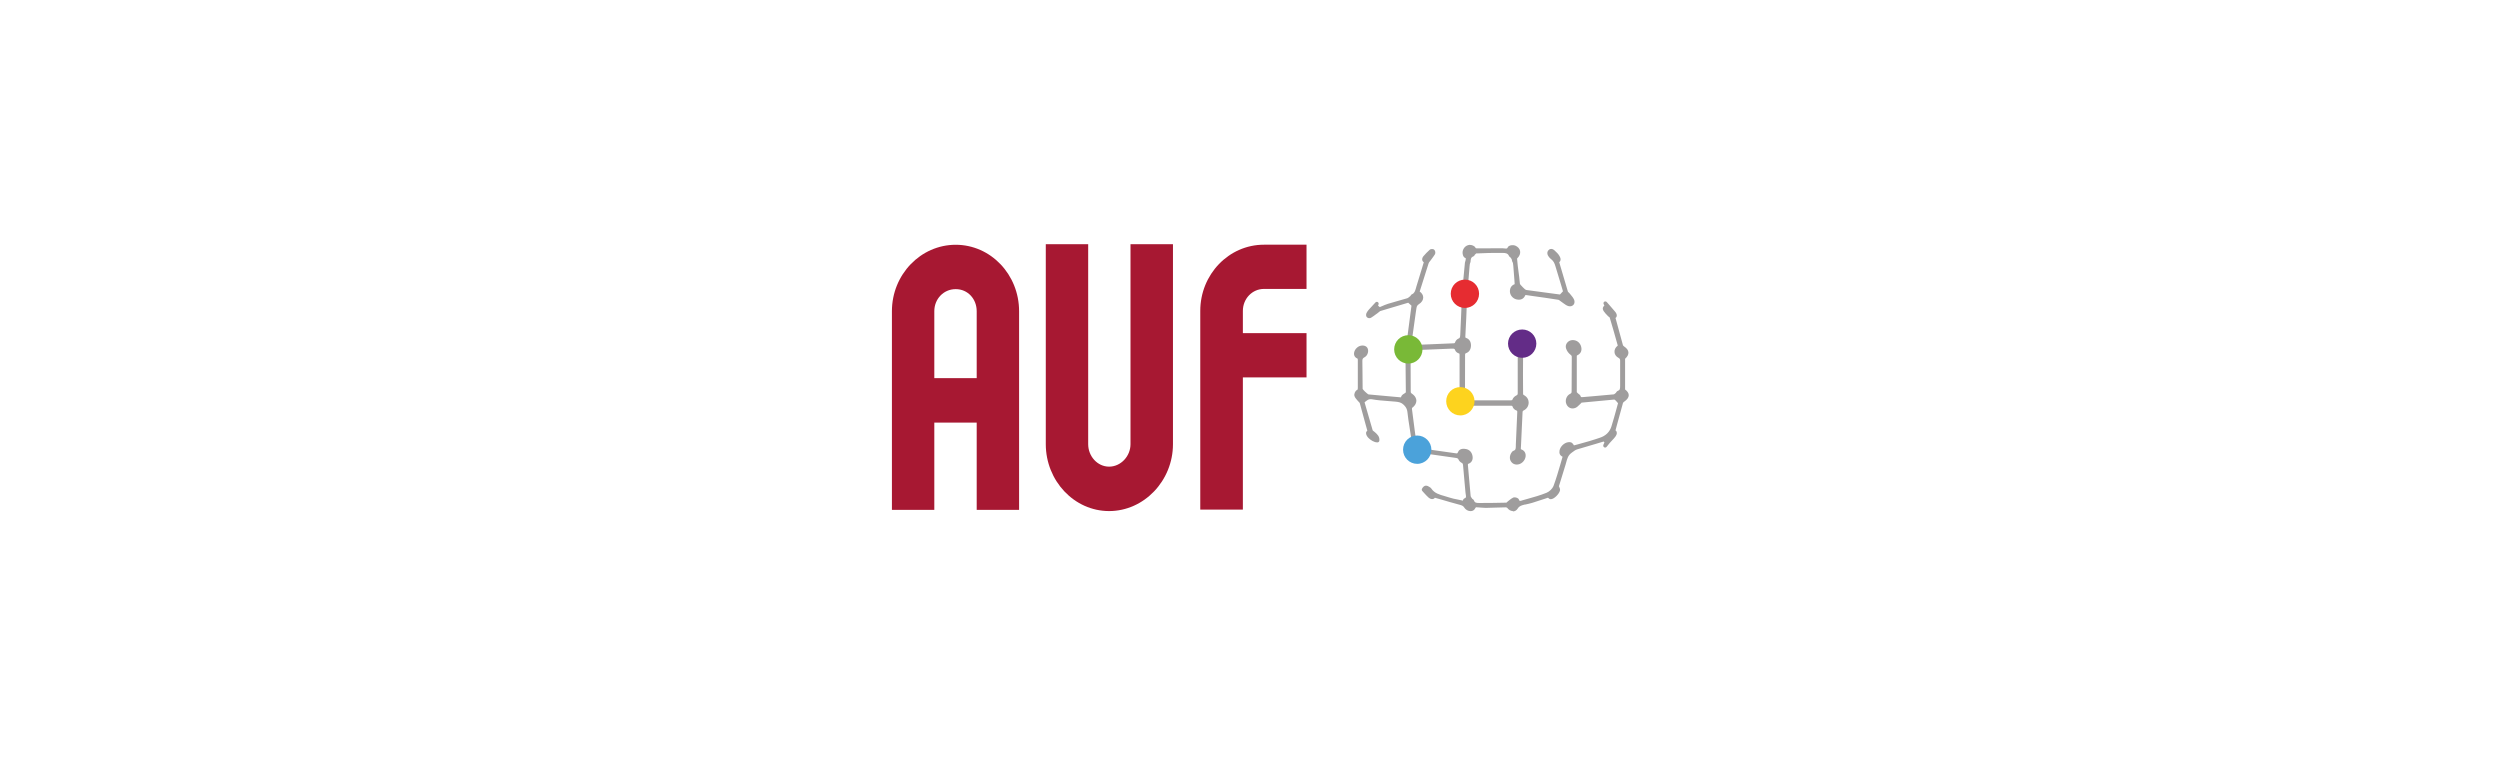
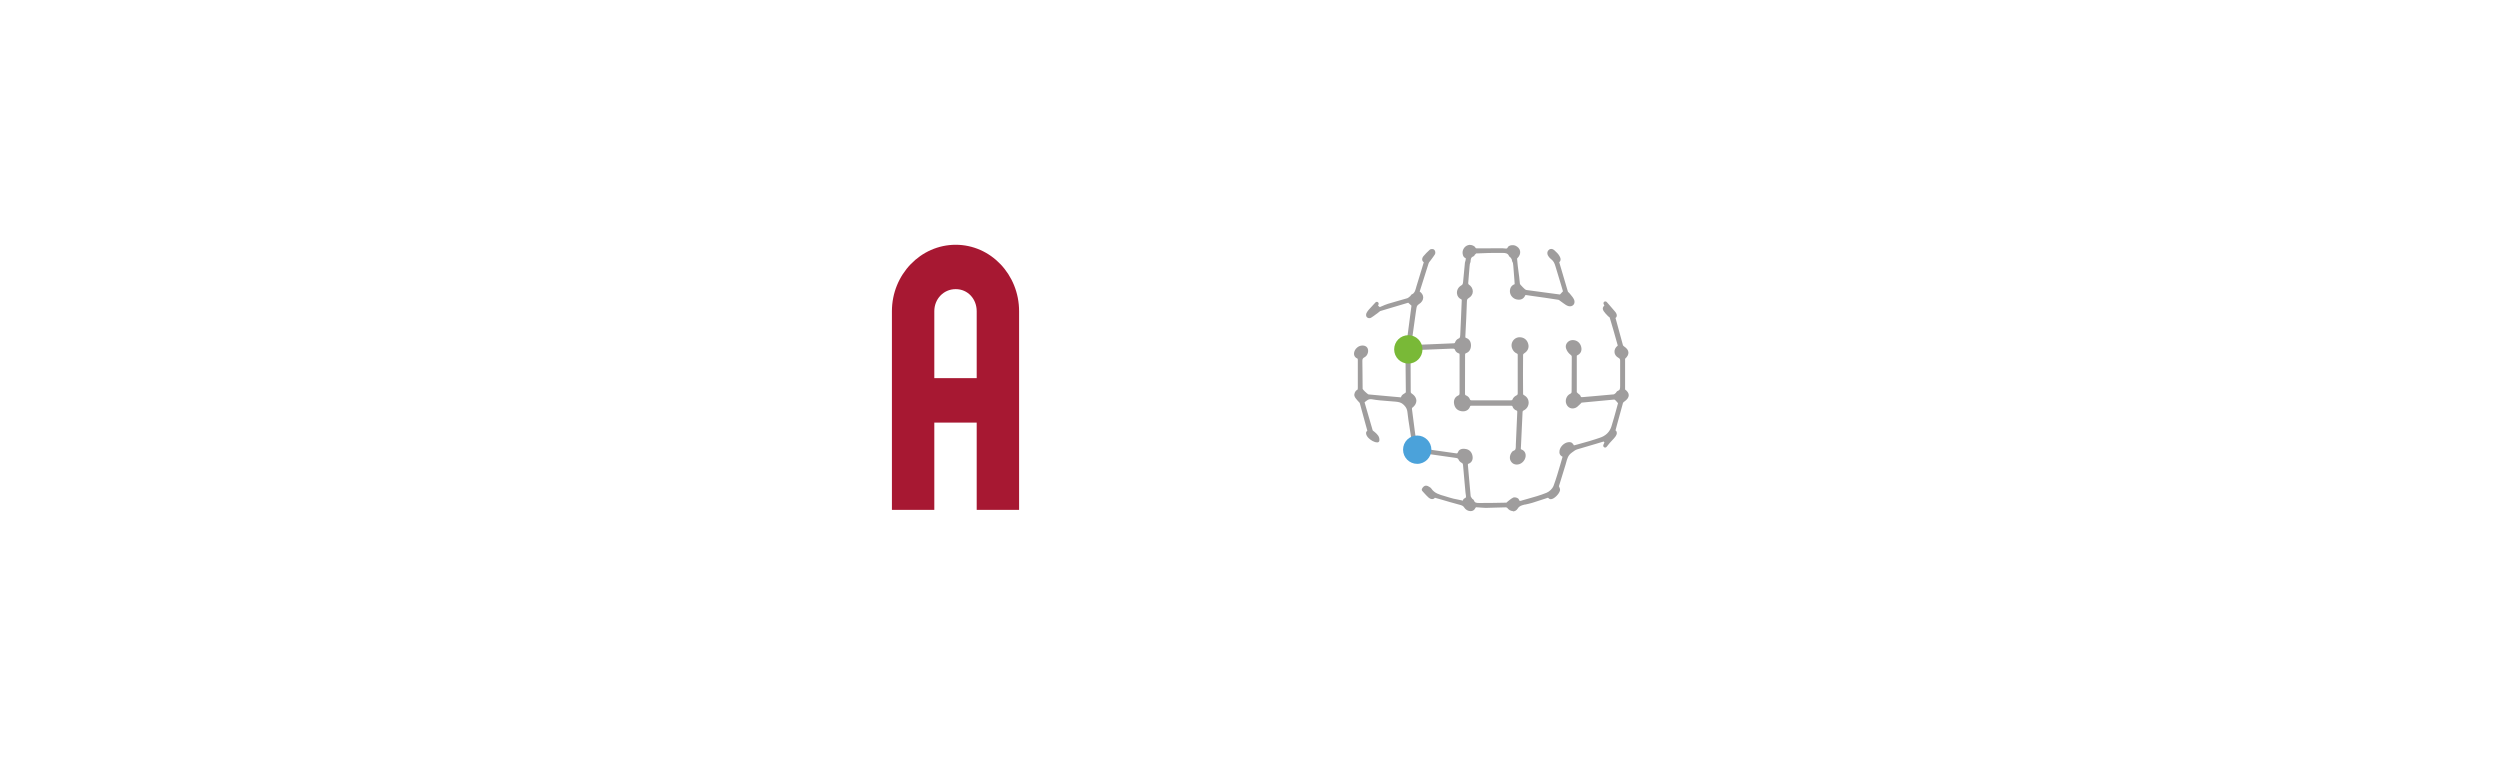
<svg xmlns="http://www.w3.org/2000/svg" id="Calque_1" data-name="Calque 1" viewBox="0 0 368 112">
  <defs>
    <style> .cls-1 { fill: #9f9d9d; } .cls-1, .cls-2, .cls-3, .cls-4, .cls-5, .cls-6, .cls-7, .cls-8 { stroke-width: 0px; } .cls-2 { fill: #a71832; } .cls-3 { fill: none; } .cls-4 { fill: #632c87; } .cls-5 { fill: #fdd31e; } .cls-6 { fill: #4ba2da; } .cls-9 { clip-path: url(#clippath); } .cls-7 { fill: #e62c31; } .cls-8 { fill: #79b937; } </style>
    <clipPath id="clippath">
      <rect class="cls-3" x="122.65" y="28.99" width="122.71" height="54.03" />
    </clipPath>
  </defs>
  <g id="AUF">
    <g id="layer1">
      <g id="g64571">
        <g class="cls-9">
          <g id="g64573">
            <g id="g64579">
              <path id="path64581" class="cls-1" d="m222.7,75.23c-.31,0-.63-.18-.84-.48-.02-.02-.13-.07-.2-.07v-.18.18c-.51,0-1.02.02-1.52.04-.46.01-.93.03-1.39.04h-.06c-.24,0-.47-.02-.71-.04-.12-.01-.23-.02-.34-.03h-.11c-.17-.02-.29-.09-.4.16-.11.24-.36.39-.66.39-.37,0-.74-.21-.94-.54-.16-.26-.36-.31-.67-.4l-.08-.02c-.9-.24-1.8-.5-2.71-.77l-.85-.24c-.14.18-.32.2-.41.2-.18,0-.37-.09-.56-.26-.22-.2-.43-.43-.63-.65-.09-.09-.17-.19-.26-.29-.08-.09-.1-.22-.04-.33.08-.15.26-.45.59-.45.19,0,.38.1.55.22.08.05.16.1.22.19.46.71,1.21.91,1.99,1.13.23.06.47.13.69.21.39.13.78.21,1.21.29.21.04.42.09.62.13.06.02.12.03.16.03,0-.08.05-.25.21-.32.26-.1.27-.19.2-.58-.02-.09-.04-.18-.04-.28-.04-.48-.08-.96-.13-1.44-.08-.86-.16-1.73-.23-2.59-.02-.22-.07-.28-.2-.35-.17-.09-.38-.26-.47-.49-.06-.15-.15-.2-.42-.24-1.17-.16-2.33-.33-3.51-.5l-1.29-.18c-.13.27-.41.59-.92.46-.56-.14-1.22-.78-1.2-1.35.01-.23.15-.43.27-.6.04-.06.09-.12.12-.18.01-.03.04-.05.06-.07l-.09-.61c-.13-.87-.27-1.74-.4-2.61-.05-.32-.09-.64-.12-.96-.04-.45-.14-.79-.53-1.18-.39-.39-.74-.45-1.28-.5-.33-.03-.66-.06-.99-.08-.81-.06-1.65-.12-2.47-.27-.4-.07-.62.1-.92.34-.04.03-.09.07-.13.1l.03.14c.37,1.31.76,2.67,1.16,4,.01.03.1.09.15.13.05.04.1.08.15.12l.07.06c.31.28.69.62.61,1.22-.02.13-.12.23-.26.24,0,0-.05,0-.06,0-.44,0-.96-.33-1.27-.64-.17-.17-.37-.44-.37-.73,0-.16.1-.28.19-.36l-.21-.75c-.3-1.12-.6-2.23-.91-3.33,0-.02-.07-.08-.11-.12-.05-.04-.1-.09-.13-.14-.05-.06-.1-.12-.15-.17-.14-.17-.31-.35-.38-.58-.1-.28.09-.74.35-.88.13-.07.14-.09.14-.3,0-1.36,0-2.72,0-4.09,0-.22,0-.23-.12-.28-.2-.09-.34-.25-.4-.43-.08-.23-.04-.49.1-.77.07-.13.17-.27.32-.39.44-.39,1.16-.4,1.46-.02.15.19.2.47.13.76-.07.31-.25.56-.5.69-.25.12-.33.26-.32.57,0,.56.01,1.12.02,1.68,0,.81.01,1.61.02,2.41,0,0,.03.06.14.18.13.15.28.29.45.43l.06.05c.06.05.18.15.22.15,1.24.12,2.49.23,3.74.34l1.01.09s.01,0,.02,0c.06-.3.31-.45.48-.55.21-.12.24-.16.24-.25-.02-1-.02-2-.03-3.01,0-.74,0-1.48-.02-2.22,0-.07-.03-.17-.05-.19-.39-.26-.62-.63-.62-1.02,0-.39.23-.76.65-1.02.18-.11.23-.19.26-.35.16-1.25.33-2.5.49-3.74l.15-1.14-.47-.43s0,0-.01-.01l-4.12,1.23-.11.08c-.12.09-.23.19-.35.28l-.12.08c-.25.19-.5.38-.77.54-.15.1-.45.11-.63-.09-.15-.17-.11-.45-.04-.6.1-.2.23-.38.37-.53.24-.28.5-.54.72-.78l.23-.25c.09-.1.24-.12.35-.04.11.07.15.22.1.34l-.07.17.25.22c.09-.04.18-.08.28-.12.3-.13.62-.27.94-.37.49-.15.98-.29,1.48-.43.45-.13.9-.26,1.36-.39.1-.03.21-.13.32-.22l.12-.1s.02-.03.03-.04c.04-.07.11-.18.23-.23.35-.16.44-.45.57-.9.02-.07.04-.15.06-.22.27-.91.55-1.83.84-2.75l.25-.83c-.12-.08-.17-.17-.2-.24-.08-.19-.03-.42.13-.63.28-.35.61-.66.92-.95.12-.12.29-.13.37-.13.1,0,.24.02.33.12.16.15.2.48.09.66-.12.2-.26.38-.39.56-.07.09-.13.18-.19.26-.04.06-.09.12-.13.17-.1.12-.19.23-.22.34-.35,1.09-.7,2.19-1.04,3.29l-.27.85c.32.23.5.52.52.85.01.39-.21.75-.64,1.02-.22.14-.32.3-.36.6l-.08.52c-.19,1.31-.37,2.62-.55,3.93-.04.3-.04.3.09.32.19.04.39.24.43.43.04.16.08.17.21.17.05,0,.11,0,.17,0h.11c1.66-.08,3.33-.15,5-.21.25,0,.27-.04.31-.15.07-.2.25-.45.48-.54.23-.08.26-.19.28-.58.03-.81.07-1.63.11-2.44.04-.88.08-1.76.11-2.64,0-.03-.02-.09-.04-.12-.36-.13-.62-.45-.66-.85-.06-.47.18-.94.61-1.19.22-.12.26-.24.29-.54.08-.95.18-1.89.27-2.84l.1-.36c.03-.25.07-.27-.08-.33-.32-.13-.41-.68-.36-.93.09-.53.48-.92.99-.98.01,0,.07,0,.09,0,.24,0,.65.12.79.39.07.12.09.12.24.12h.05c.73-.01,1.46-.01,2.18-.01h1.59c.08,0,.17.01.25.02.19.02.35.1.49-.19.12-.26.53-.29.69-.29.1,0,.25.01.38.06.4.17.66.46.72.81.07.37-.1.77-.44,1.09,0,0,0,.05,0,.09.13,1.59.27,2.02.41,3.61,0,.03.03.1.1.18.22.25.43.46.63.64.07.06.17.11.24.12,1.39.19,2.78.38,4.16.56l.77.1.44-.47-.29-.98c-.27-.89-.55-1.81-.83-2.74-.12-.41-.27-.73-.6-.99-.17-.13-.56-.48-.58-.88-.01-.18.05-.35.19-.48.14-.15.29-.17.39-.17.28,0,.49.22.67.41.06.06.11.12.17.16.14.12.24.28.33.42.19.3.24.53.17.73-.02.07-.07.16-.17.24l.23.78c.35,1.2.69,2.38,1.05,3.56,0,0,.05.05.08.08.05.05.11.1.16.16.06.07.12.15.18.22.18.21.36.43.48.7.11.25.09.5-.03.7-.17.25-.48.35-.8.26-.27-.08-.5-.25-.72-.41-.08-.06-.16-.12-.25-.18-.07-.05-.15-.1-.22-.16-.1-.08-.21-.17-.28-.18-1.32-.21-2.67-.4-3.97-.58l-.74-.11s-.09-.02-.13-.01c-.02,0-.03.01-.05.05-.2.5-.65.73-1.25.6-.55-.11-.98-.61-1-1.15-.02-.54.23-.93.7-1.1l-.04-.63c-.05-.68-.1-1.37-.16-2.05-.07-.84-.14-.35-.23-.96,0-.05-.08-.14-.13-.21-.03-.05-.07-.09-.1-.13-.03,0-.12-.05-.17-.16-.17-.39-.45-.46-.94-.46h-.28s-.08,0-.08,0c-1.1-.02-2.22.02-3.3.07h-.23s-.08.08-.12.12l-.08.07c-.04.09-.1.21-.24.26-.34.14-.37.38-.4.84,0,0-.1.09-.14.64-.07.82-.14,1.65-.2,2.47,0,.04.04.14.07.17.38.24.61.62.61,1.03,0,.39-.22.75-.61.98-.2.12-.25.22-.26.49-.05,1.57-.13,3.25-.23,5.14-.01.19.01.19.13.24.45.16.7.55.7,1.09,0,.56-.26.98-.71,1.14-.14.05-.16.08-.16.33,0,1.87,0,3.73-.01,5.6,0,.21.03.25.16.3.21.08.46.28.54.53.06.17.11.19.4.19,1.93,0,3.77,0,5.63,0,.2,0,.22-.02.26-.13.09-.24.32-.48.57-.59.16-.08.2-.14.2-.34-.01-1.86,0-3.73,0-5.6,0-.16-.02-.19-.16-.25-.52-.22-.86-.9-.72-1.45.14-.55.6-.92,1.14-.93.65,0,1.13.37,1.29,1,.15.56-.08,1.06-.64,1.4-.05.03-.12.13-.12.17-.02,1.86-.02,3.82,0,5.81,0,.03.06.1.09.12.59.31.72.77.73,1.1,0,.51-.26.94-.72,1.17-.14.07-.17.11-.18.28-.07,1.65-.16,3.29-.23,4.94l-.02.33s0,.14,0,.16c0,0,.02.02.09.04.27.1.47.29.56.54.11.29.07.63-.1.96-.34.62-1.07.9-1.63.61-.24-.13-.42-.35-.5-.62-.08-.29-.03-.63.13-.91.09-.15.19-.33.38-.39.3-.1.32-.26.33-.69v-.18c.07-1.59.13-3.18.21-4.77.01-.24-.02-.25-.13-.29-.24-.08-.48-.31-.55-.54-.04-.13-.06-.16-.31-.16-1.93,0-3.8,0-5.7,0-.21,0-.22.01-.26.12-.18.52-.66.78-1.25.69-.57-.08-.95-.43-1.08-.99-.14-.6.08-1.1.58-1.32.19-.08.21-.15.21-.46,0-1.82,0-3.64,0-5.46,0-.25-.02-.26-.13-.29-.2-.06-.45-.24-.52-.46-.06-.19-.13-.23-.36-.23-.06,0-.12,0-.18,0-1.26.06-2.48.1-3.7.15l-1.39.05c-.16.07-.82.76-.93.97v.51c0,1.57,0,3.15.02,4.72,0,.04.07.15.12.19.57.37.7.77.71,1.05,0,.27-.09.68-.63,1.08,0,.01-.03.11-.02.17.13,1.04.26,2.07.4,3.1l.09.67c.03.11.05.19.04.29-.07.57.26.92.64,1.33.13.14.26.28.37.43.02,0,.15.02.2.03.92.13,1.84.26,2.77.39l1.91.27c.05,0,.1.02.15.02.08,0,.13,0,.19-.16.11-.29.41-.64,1.21-.48.5.1.83.45.94,1,.11.54-.11.99-.56,1.15-.09.03-.11.06-.11.06-.01.03,0,.15,0,.2.06.65.12,1.3.17,1.94.07.86.15,1.72.23,2.58,0,.07.09.18.16.28.03.04.06.08.09.13.08.04.19.1.24.24.1.3.29.36.76.36h.07c1.48,0,2.77-.02,3.95-.05,0,0,.05-.06.09-.09.04-.04.09-.07.13-.11.07-.05.13-.11.2-.16.17-.14.35-.28.56-.38.06-.03.13-.04.22-.04.13,0,.54.06.63.33.07.19.13.19.18.19.08,0,.19-.03.29-.07l.78-.22c.94-.26,1.9-.53,2.81-.9.43-.17.88-.61,1.03-.99.39-1.05.71-2.15,1.02-3.21.11-.37.21-.74.32-1.11-.37-.16-.53-.48-.45-.91.11-.59.67-1.13,1.24-1.22.52-.08.7.13.88.46l.5-.13c.59-.16,1.19-.32,1.78-.5.32-.09.64-.19.96-.3.18-.06.36-.12.54-.18.89-.28,1.48-.85,1.74-1.68.27-.85.51-1.73.74-2.57.08-.28.16-.57.23-.85,0,0,0,0,0,0-.05-.05-.1-.11-.14-.16-.1-.11-.19-.23-.3-.32-.03-.03-.1-.05-.14-.05-1.6.14-3.2.29-4.8.45.02,0-.03.05-.06.08-.04.04-.08.08-.11.11-.06.05-.12.11-.18.17-.15.15-.32.32-.54.41-.56.23-1.1-.01-1.33-.55-.24-.57.02-1.27.56-1.52.18-.09.21-.16.21-.39,0-1.5.01-2.99.02-4.49v-.56c0-.12-.02-.19-.19-.32-.29-.21-.54-.56-.65-.92-.09-.27-.04-.56.13-.8.19-.27.51-.43.85-.43.61,0,1.1.39,1.25,1,.14.58-.08,1.03-.63,1.27.01,0-.02.07-.02.09-.01,1.9-.01,3.64,0,5.31,0,.01.08.09.13.14.05.06.09.08.13.11.1.07.24.16.3.33.04.14.07.15.2.15.05,0,.12,0,.18-.01l1.51-.13c1-.09,2.01-.17,3.01-.27.04,0,.15-.1.21-.15l.07-.05s.02-.04.04-.06c.05-.08.13-.21.27-.26.3-.1.33-.29.33-.75v-3.67c0-.24-.06-.34-.25-.44-.34-.18-.56-.49-.58-.83-.03-.36.14-.7.46-.95,0,0,.01-.02.02-.03-.42-1.52-.81-2.87-1.19-4.13,0,0-.05-.03-.08-.06-.06-.05-.12-.09-.17-.14l-.13-.14c-.17-.17-.34-.35-.48-.56-.18-.25-.17-.45-.12-.58.03-.08.08-.18.2-.26l-.11-.24c-.05-.12-.01-.27.1-.34.11-.07.27-.05.36.05l.31.35c.29.33.61.69.92,1.07.22.26.29.49.23.7-.02.07-.07.16-.17.23l.18.65c.3,1.13.6,2.24.91,3.34.01.05.09.15.18.2.4.27.61.55.63.87.02.32-.14.62-.49.94.01,0,0,.04,0,.2,0,1.17,0,2.33,0,3.5v.82c.35.26.53.54.54.83,0,.35-.23.66-.69.98-.08.05-.14.13-.16.17-.31,1.09-.6,2.18-.9,3.28l-.2.76c.1.07.15.16.17.23.09.26-.07.52-.21.72-.08.11-.17.21-.26.31l-.07.07c-.32.34-.65.7-.94,1.09-.08.11-.24.15-.36.07-.12-.07-.17-.22-.12-.35l.16-.37-.12-.13-.96.29c-.97.29-1.94.58-2.91.86-.27.08-.47.23-.71.41l-.16.12c-.49.36-.62.84-.77,1.4-.03.1-.06.21-.09.32-.24.79-.48,1.58-.72,2.34l-.26.84s.03.06.04.09c.07.16.15.33.12.52-.09.49-.86,1.3-1.35,1.3-.2,0-.32-.12-.42-.22,0,0,0,0,0,0l-.51.17c-.58.19-1.18.39-1.79.58-.35.1-.7.19-1.05.26h-.07c-.46.12-.79.19-1.03.58-.17.28-.43.43-.73.43" />
            </g>
            <g id="g64583">
              <path id="path64585" class="cls-6" d="m208.61,68.28c-1.15,0-2.08-.93-2.08-2.09s.93-2.08,2.08-2.08,2.09.94,2.09,2.08-.93,2.09-2.09,2.09" />
            </g>
            <g id="g64587">
-               <path id="path64589" class="cls-5" d="m214.96,61.15c-1.15,0-2.08-.93-2.08-2.09s.93-2.08,2.08-2.08,2.09.94,2.09,2.08-.93,2.09-2.09,2.09" />
-             </g>
+               </g>
            <g id="g64591">
              <path id="path64593" class="cls-8" d="m207.31,53.52c-1.15,0-2.09-.93-2.09-2.09s.93-2.09,2.09-2.09,2.08.94,2.08,2.09-.93,2.09-2.08,2.09" />
            </g>
            <g id="g64595">
-               <path id="path64597" class="cls-4" d="m224.07,52.67c-1.15,0-2.09-.94-2.09-2.09s.93-2.08,2.09-2.08,2.08.93,2.08,2.08-.93,2.09-2.08,2.09" />
-             </g>
+               </g>
            <g id="g64599">
-               <path id="path64601" class="cls-7" d="m215.64,45.33c-1.15,0-2.09-.93-2.09-2.09s.93-2.08,2.09-2.08,2.08.93,2.08,2.08-.93,2.09-2.08,2.09" />
-             </g>
+               </g>
            <g id="g64603">
              <path id="path64605" class="cls-2" d="m150.01,75.05v-29.24c0-5.4-4.18-9.78-9.33-9.78s-9.39,4.38-9.39,9.78v29.24h6.24v-12.84h6.24v12.84h6.24Zm-12.48-19.39v-9.85c0-1.8,1.36-3.25,3.15-3.25s3.09,1.45,3.09,3.25v9.85h-6.24Z" />
            </g>
            <g id="g64607">
-               <path id="path64609" class="cls-2" d="m153.94,35.95v29.43c0,5.39,4.18,9.85,9.32,9.85s9.4-4.46,9.4-9.85v-29.43h-6.25v29.43c0,1.79-1.44,3.31-3.15,3.31s-3.08-1.52-3.08-3.31v-29.43h-6.24Z" />
-             </g>
+               </g>
            <g id="g64611">
-               <path id="path64613" class="cls-2" d="m176.68,75.01v-29.25c0-5.37,4.2-9.74,9.37-9.74h6.27v6.51h-6.27c-1.72,0-3.1,1.44-3.1,3.23v3.28h9.37v6.51h-9.37v19.46h-6.27Z" />
-             </g>
+               </g>
          </g>
        </g>
      </g>
    </g>
  </g>
</svg>